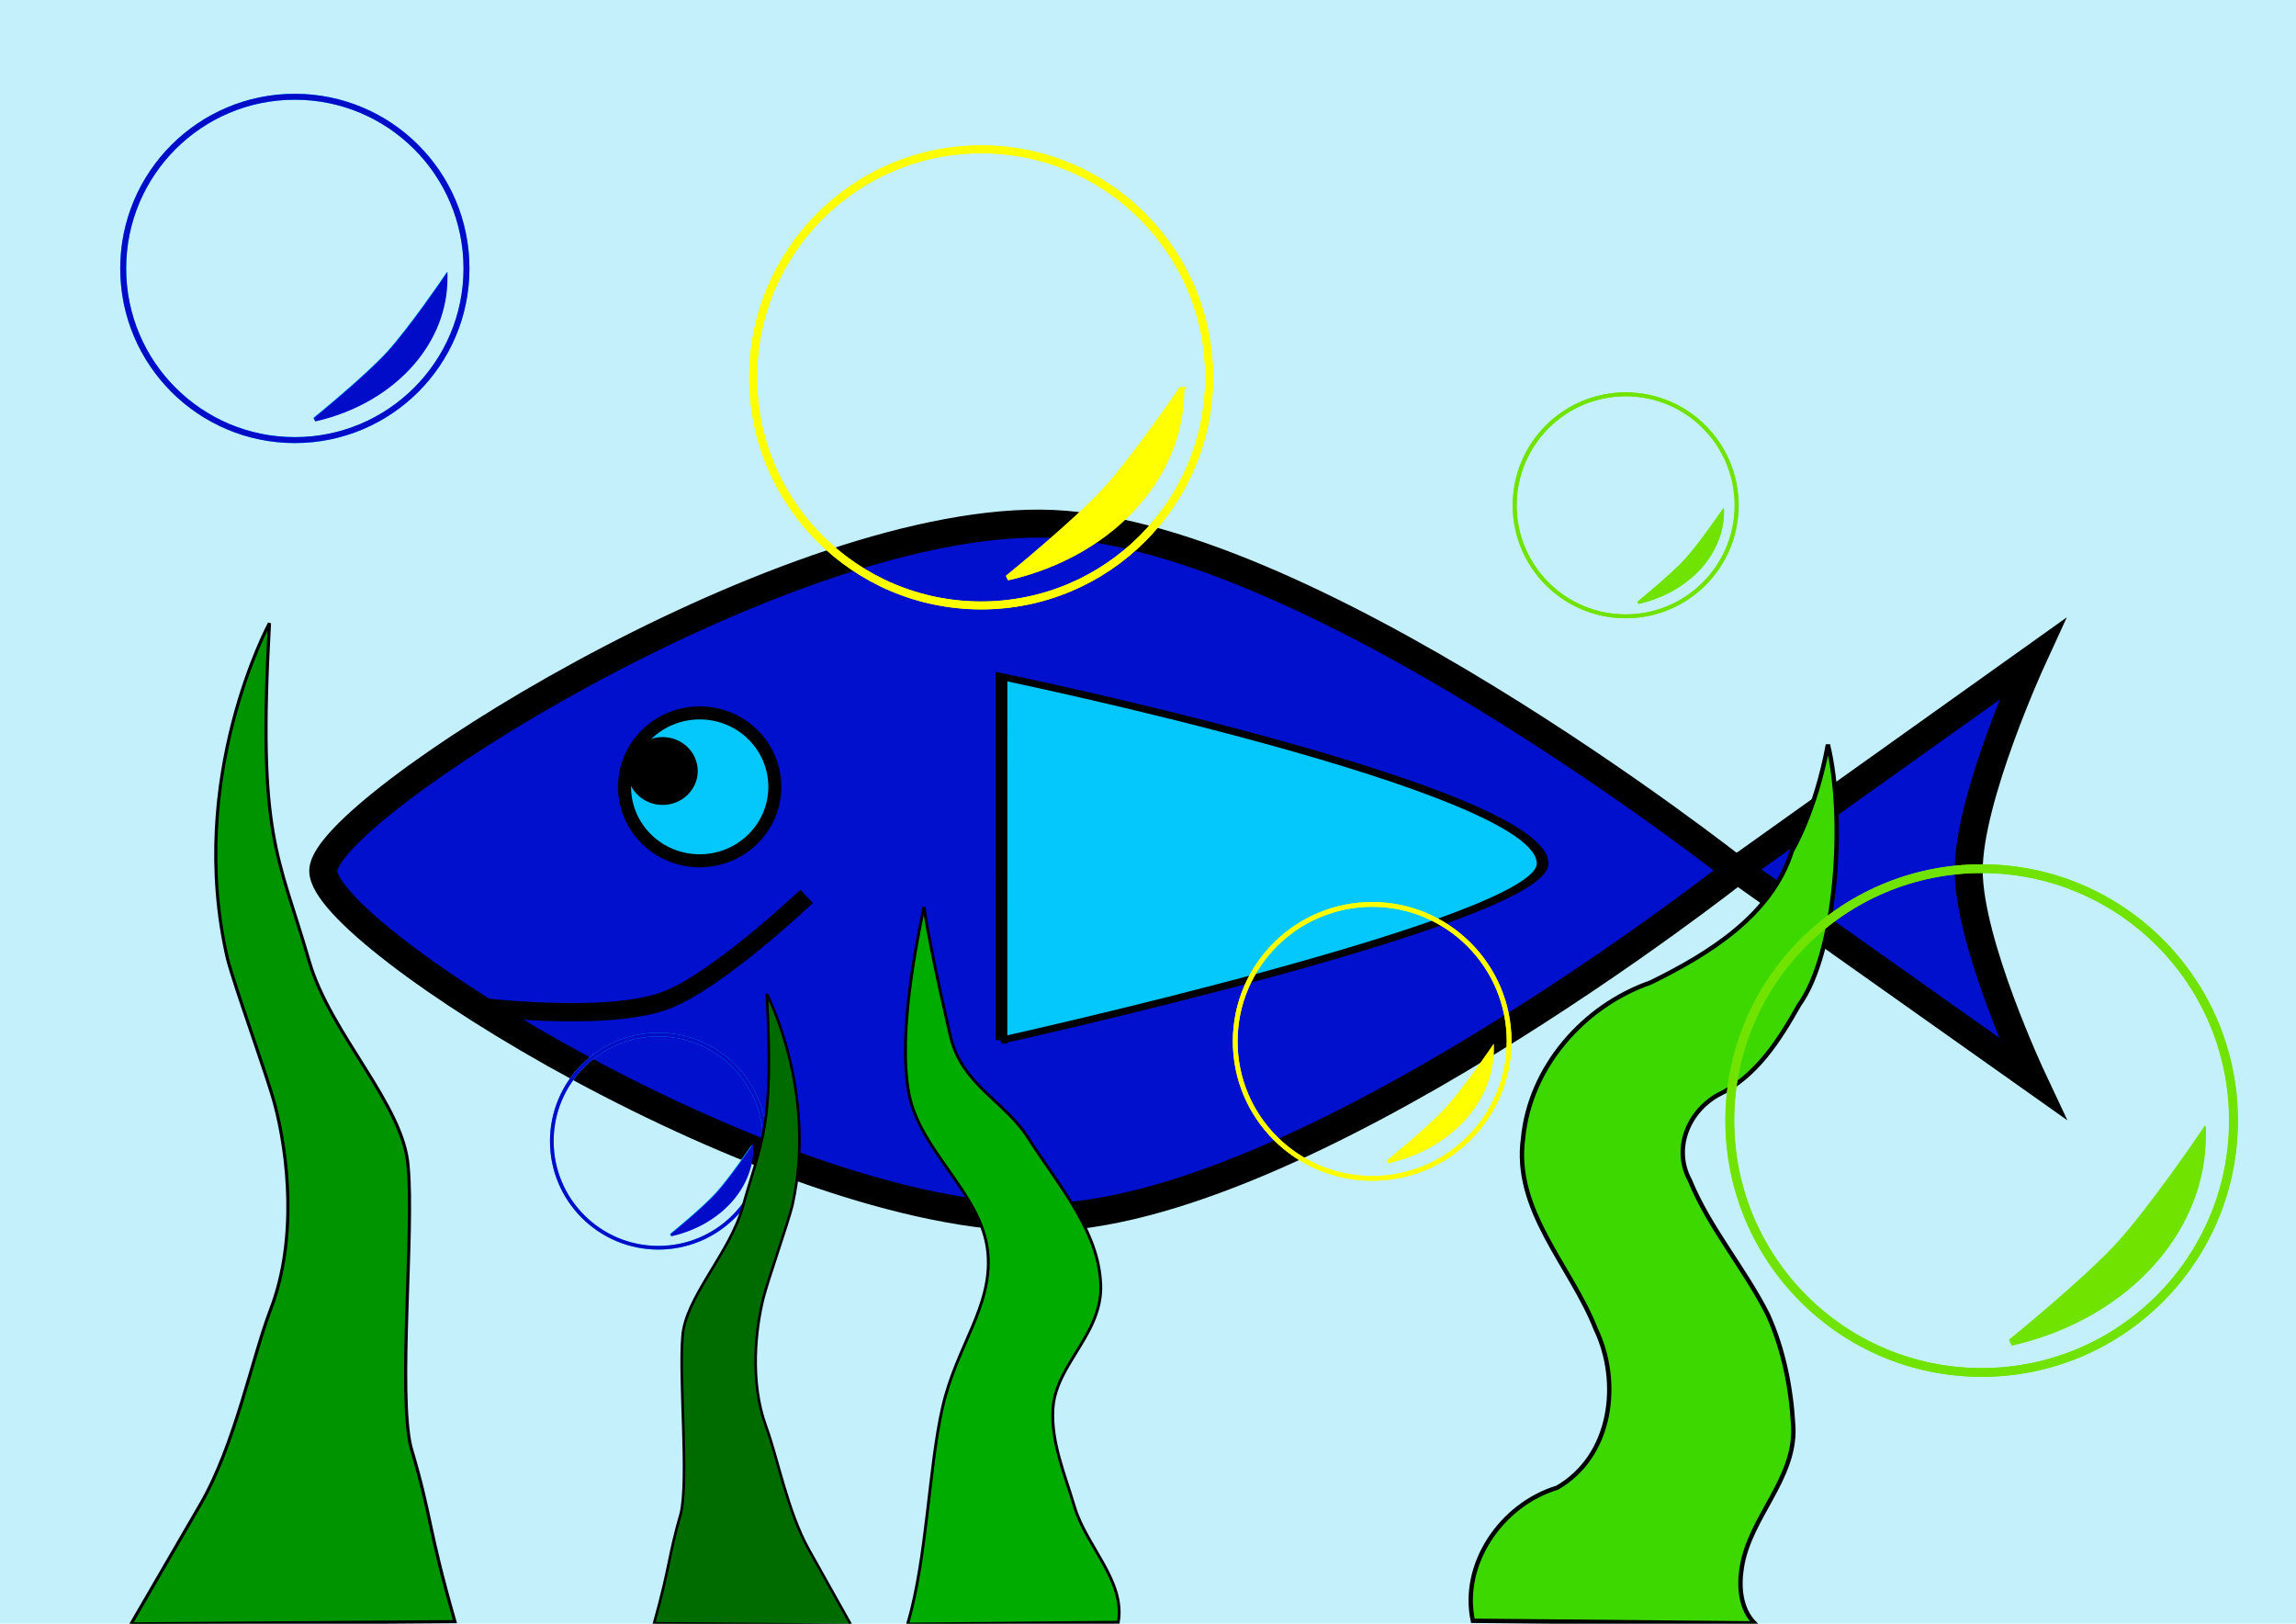
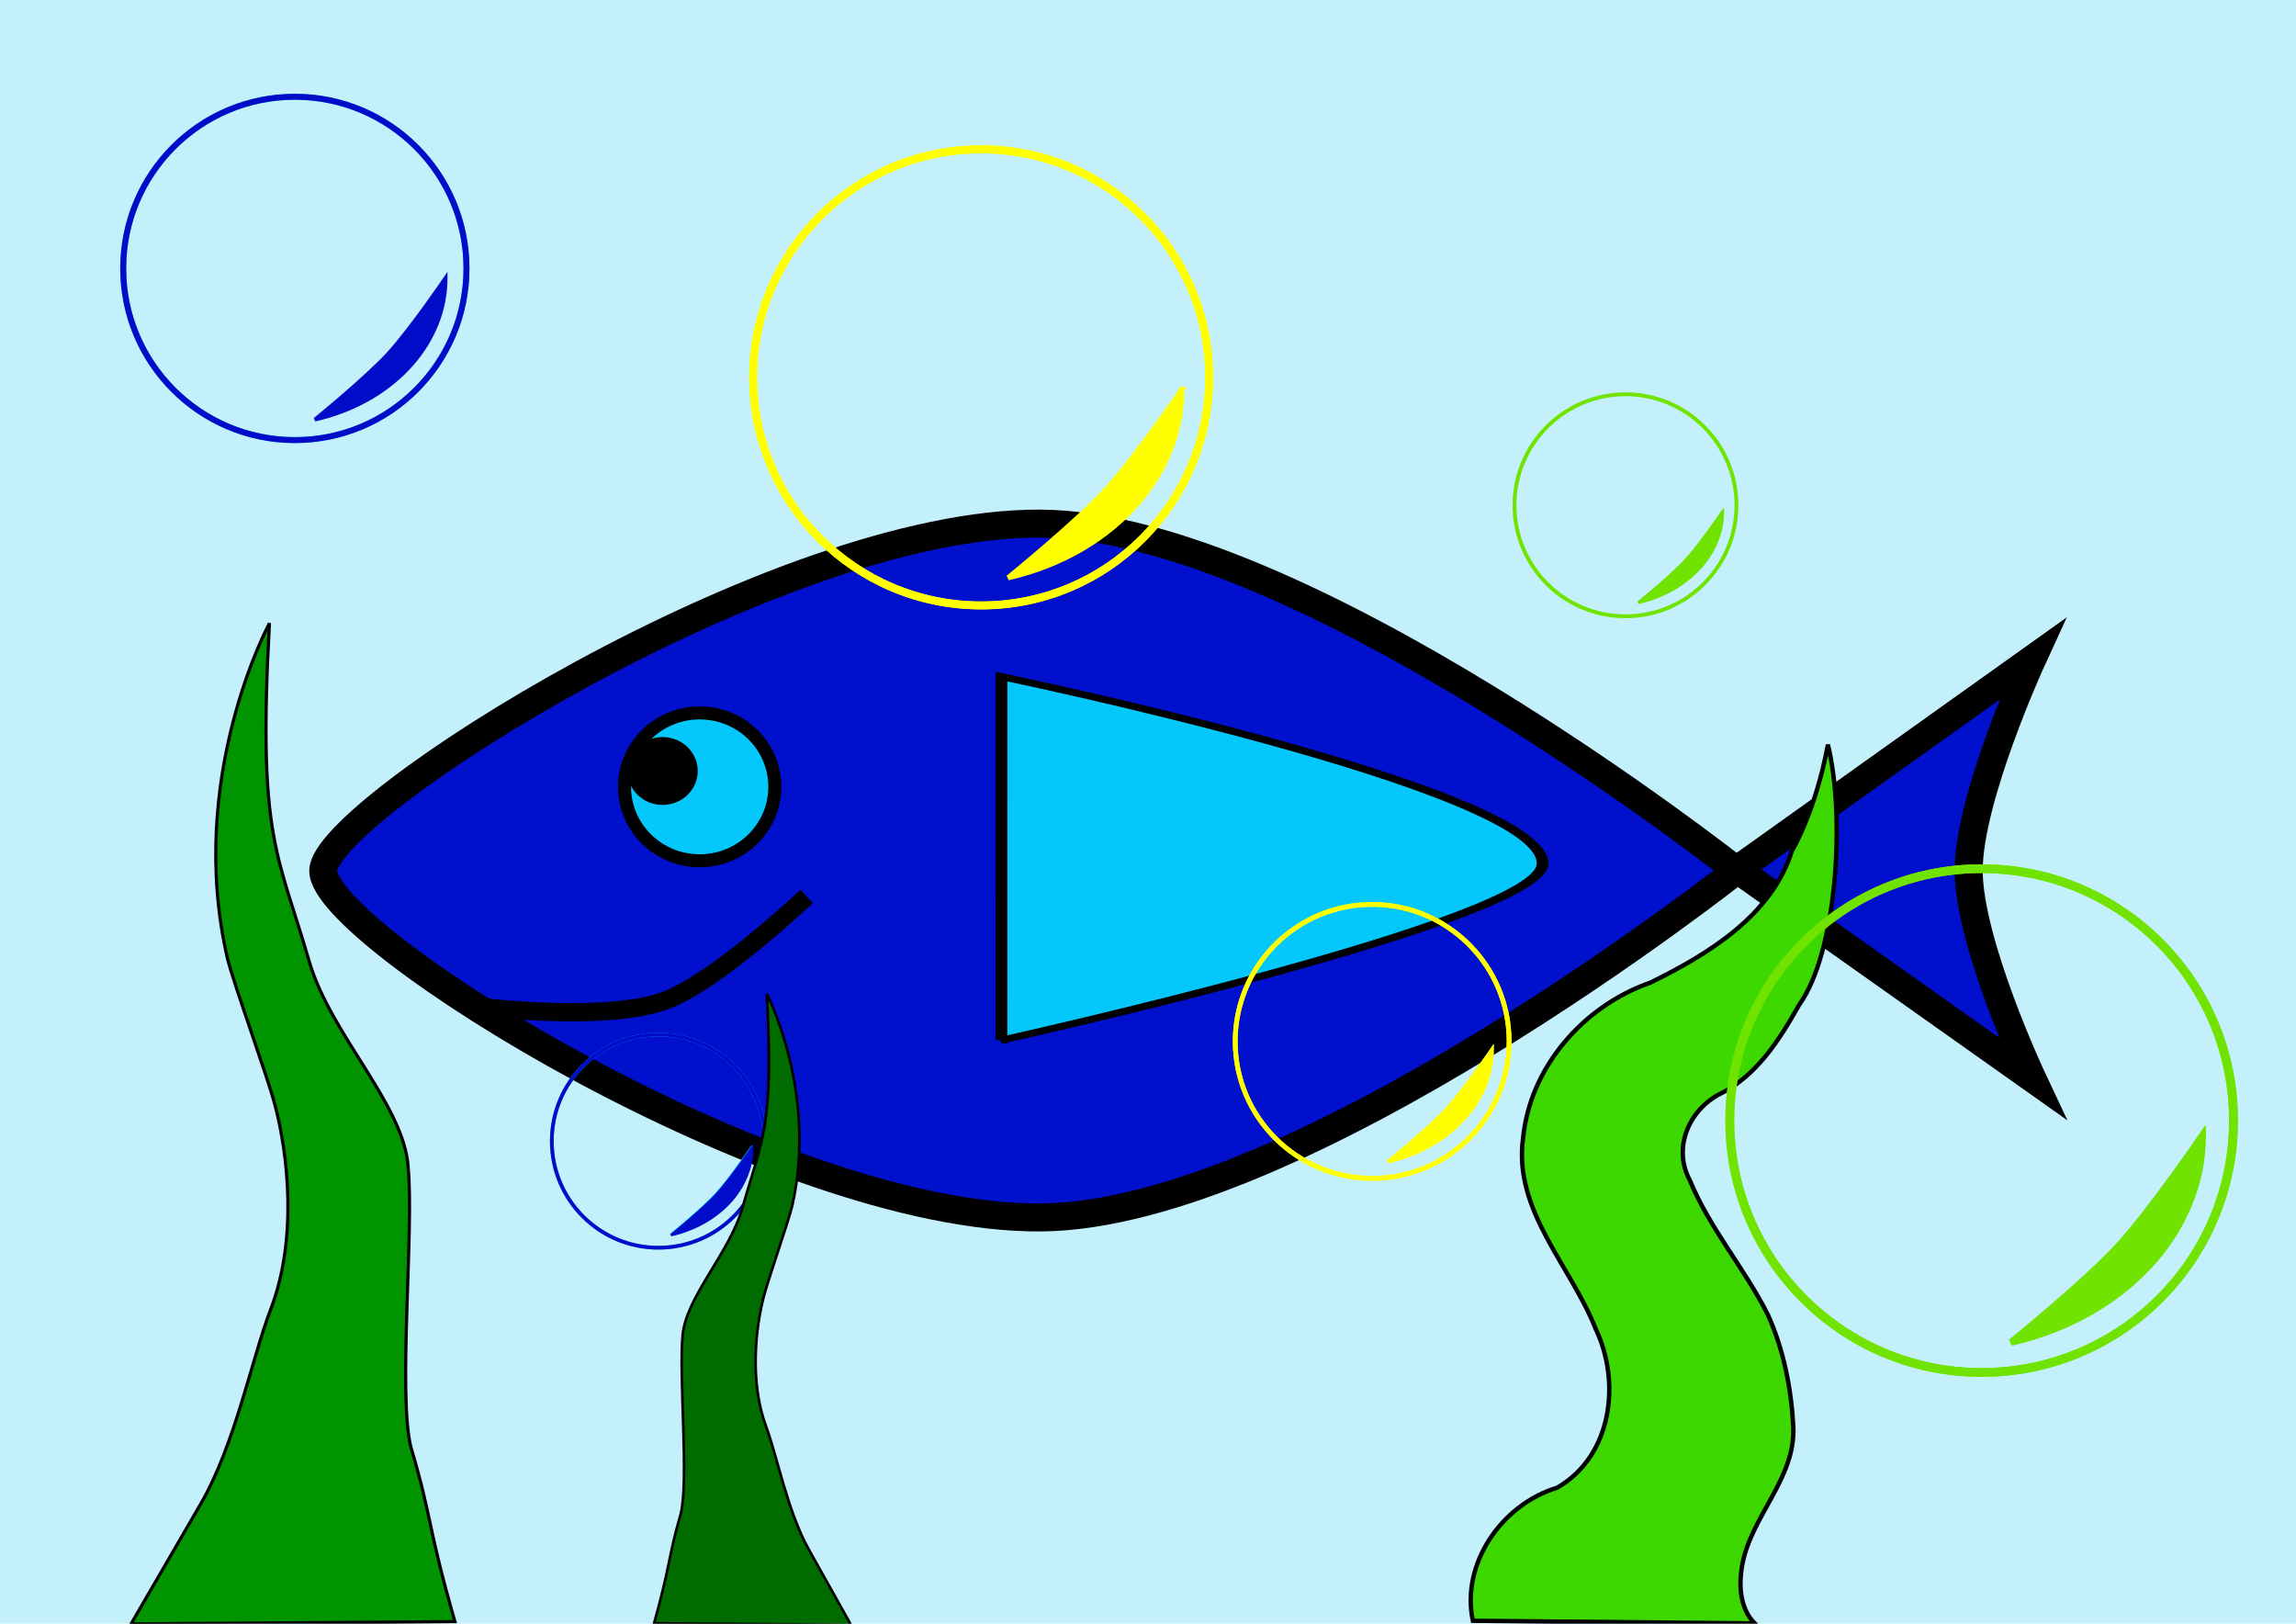
<svg xmlns="http://www.w3.org/2000/svg" width="297mm" height="210mm" viewBox="0 0 1052.362 744.094">
  <defs>
    <filter id="a" x="-.024" width="1.048" y="-.024" height="1.048" color-interpolation-filters="sRGB">
      <feGaussianBlur stdDeviation="1.156" />
    </filter>
    <filter id="b" x="-.149" width="1.299" y="-.139" height="1.278" color-interpolation-filters="sRGB">
      <feGaussianBlur stdDeviation="2.786" />
    </filter>
  </defs>
  <g transform="translate(0 -308.268)">
    <path fill="#c4f0fc" d="M-6.25 296.112h1077.083v783.333H-6.25z" />
    <g transform="matrix(.803 0 0 .803 125.576 160.915)" stroke="#000">
      <path d="M834.903 680.315S585.505 483.2 437.515 482.329c-151.58-.892-408.7 163.228-409.388 197.986-.733 36.955 257.808 198.92 409.388 197.986C585.727 877.388 835.392 679.8 835.392 679.8l168.165 119.041s-36.099-76.771-36.21-118.41c-.11-41.64 36.21-120.703 36.21-120.703L835.88 679.285" fill="#0010cc" fill-rule="evenodd" stroke-width="15.978" />
      <ellipse ry="42.197" rx="42.896" cy="632.552" cx="242.991" fill="#04c8fc" stroke-width="7.433" />
      <ellipse ry="15.37" rx="16.069" cy="623.512" cx="221.813" stroke-width="7.989" />
      <path d="M114.418 757.78s73.61 9.389 108.311-3.033c29.695-10.629 81.269-59.67 81.269-59.67" fill="none" stroke-width="10.432" />
      <path d="M323.112 418.016l.011-207.492s176.523 64.053 175.987 106.81c-.407 32.503-175.998 100.682-175.998 100.682z" transform="matrix(1.755 0 0 1 -151.813 359.124)" fill="#04c8fc" stroke-width="3.804" stroke-linecap="square" />
    </g>
    <path d="M675.079 1051.024c-5.513-25.826 12.888-53.15 38.604-60.974 25.33-14.538 29.3-48.524 17.741-72.653-11.355-28.98-37.951-54.501-33.311-87.65 3.114-32.028 27.229-60.335 58.415-71.213 26.89-13.194 55.603-30.924 64.789-60.335 0 0 10.803-17.878 16.497-48.667 8.119 33.172 4.142 95.18-13.202 119.277-9.11 16.157-19.611 32.893-37.37 41.35-13.859 7.923-20.352 24.915-12.709 38.994 9.043 22.005 25.113 40.413 35.765 61.592 7.297 16.197 10.739 33.96 11.666 51.518 1.005 23.996-20.096 41.42-23.625 64.422-1.403 8.667-.682 18.849 5.913 25.524z" fill="#3cd800" fill-rule="evenodd" stroke="#000" stroke-width="2" />
-     <path d="M512.567 1051.67c3.267-18.826-14.702-34.816-20.074-52.893-4.39-14.771-10.906-29.79-9.863-45.164 1.424-21.014 24.438-35.182 21.689-59.346-1.846-23.347-20.253-44.393-33.317-64.904-10.264-16.115-29.702-23.841-35.145-45.281 0 0-9-37.72-12.374-60.163-2.613 13.13-12.258 57.476-6.857 85.58 5.129 26.696 33.821 46.006 36.176 73.088 2.128 24.481-14.392 42.405-20.81 70.724-6.418 28.319-6.95 68.286-15.971 99.223z" fill="#00ac00" fill-rule="evenodd" stroke="#000" stroke-width="1.314" />
    <g transform="matrix(1.361 0 0 1.361 -274.245 -165.68)" fill="none" stroke="#00c0f8" stroke-linecap="square">
      <circle r="57.803" cy="438.619" cx="300.797" stroke-width="2" filter="url(#a)" />
-       <path d="M345.878 437.149c0 10.688-4.175 20.745-11.413 28.983-7.95 9.047-19.593 15.9-33.458 18.983 0 0 17.77-14.222 25.445-22.573 7.675-8.351 19.426-25.393 19.426-25.393z" transform="matrix(.983 -.003 .002 .991 10.56 9.561)" stroke-width="1.304" filter="url(#b)" />
    </g>
    <circle r="57.803" cy="438.619" cx="300.797" transform="matrix(1.361 0 0 1.361 -274.245 -165.68)" fill="none" stroke="#000cc8" stroke-width="2" stroke-linecap="square" filter="url(#a)" />
    <path d="M345.878 437.149c0 10.688-4.175 20.745-11.413 28.983-7.95 9.047-19.593 15.9-33.458 18.983 0 0 17.77-14.222 25.445-22.573 7.675-8.351 19.426-25.393 19.426-25.393z" transform="matrix(1.338 -.004 .003 1.349 -259.87 -152.666)" fill="#000cc8" stroke="#000cc8" stroke-width="1.304" stroke-linecap="square" filter="url(#b)" />
    <g transform="translate(480.332 153.838) scale(.88)" stroke="#70e400" fill="none" stroke-linecap="square">
      <circle cx="300.797" cy="438.619" r="57.803" stroke-width="2" filter="url(#a)" />
      <path transform="matrix(.983 -.003 .002 .991 10.56 9.561)" d="M345.878 437.149c0 10.688-4.175 20.745-11.413 28.983-7.95 9.047-19.593 15.9-33.458 18.983 0 0 17.77-14.222 25.445-22.573 7.675-8.351 19.426-25.393 19.426-25.393z" stroke-width="1.304" filter="url(#b)" />
    </g>
-     <circle cx="752.214" cy="532.369" r="57.803" transform="translate(83.252 71.372) scale(.88)" fill="none" stroke="#70e400" stroke-width="2" stroke-linecap="square" filter="url(#a)" />
    <path transform="matrix(.865 -.003 .002 .872 489.621 162.248)" d="M345.878 437.149c0 10.688-4.175 20.745-11.413 28.983-7.95 9.047-19.593 15.9-33.458 18.983 0 0 17.77-14.222 25.445-22.573 7.675-8.351 19.426-25.393 19.426-25.393z" fill="#70e400" stroke="#70e400" stroke-width="1.304" stroke-linecap="square" filter="url(#b)" />
    <g transform="translate(-94.143 -311.78) scale(1.808)" fill="#ff0" stroke="#ff0" stroke-linecap="square">
      <circle cx="300.797" cy="438.619" r="57.803" fill="none" stroke-width="2" filter="url(#a)" />
-       <path transform="matrix(.983 -.003 .002 .991 10.56 9.561)" d="M345.878 437.149c0 10.688-4.175 20.745-11.413 28.983-7.95 9.047-19.593 15.9-33.458 18.983 0 0 17.77-14.222 25.445-22.573 7.675-8.351 19.426-25.393 19.426-25.393z" stroke-width="1.304" filter="url(#b)" />
    </g>
    <circle cx="134.13" cy="809.452" r="57.803" transform="translate(207.222 -982.317) scale(1.808)" fill="none" stroke="#ff0" stroke-width="2" stroke-linecap="square" filter="url(#a)" />
    <path transform="matrix(1.778 -.006 .004 1.792 -75.047 -294.49)" d="M345.878 437.149c0 10.688-4.175 20.745-11.413 28.983-7.95 9.047-19.593 15.9-33.458 18.983 0 0 17.77-14.222 25.445-22.573 7.675-8.351 19.426-25.393 19.426-25.393z" fill="#ff0" stroke="#ff0" stroke-width="1.304" stroke-linecap="square" filter="url(#b)" />
    <g transform="matrix(.845 0 0 .845 47.593 460.589)" fill="none" stroke="#00c0f8" stroke-linecap="square">
      <circle cx="300.797" cy="438.619" r="57.803" stroke-width="2" filter="url(#a)" />
      <path transform="matrix(.983 -.003 .002 .991 10.56 9.561)" d="M345.878 437.149c0 10.688-4.175 20.745-11.413 28.983-7.95 9.047-19.593 15.9-33.458 18.983 0 0 17.77-14.222 25.445-22.573 7.675-8.351 19.426-25.393 19.426-25.393z" stroke-width="1.304" filter="url(#b)" />
    </g>
    <circle transform="matrix(.845 0 0 .845 47.593 460.589)" cx="300.797" cy="438.619" r="57.803" fill="none" stroke="#000cc8" stroke-width="2" stroke-linecap="square" filter="url(#a)" />
    <path transform="matrix(.831 -.003 .002 .838 56.52 468.67)" d="M345.878 437.149c0 10.688-4.175 20.745-11.413 28.983-7.95 9.047-19.593 15.9-33.458 18.983 0 0 17.77-14.222 25.445-22.573 7.675-8.351 19.426-25.393 19.426-25.393z" fill="#000cc8" stroke="#000cc8" stroke-width="1.304" stroke-linecap="square" filter="url(#b)" />
    <g transform="matrix(1.086 0 0 1.086 302.263 309.164)" fill="#ff0" stroke="#ff0" stroke-linecap="square">
      <circle r="57.803" cy="438.619" cx="300.797" fill="none" stroke-width="2" filter="url(#a)" />
      <path d="M345.878 437.149c0 10.688-4.175 20.745-11.413 28.983-7.95 9.047-19.593 15.9-33.458 18.983 0 0 17.77-14.222 25.445-22.573 7.675-8.351 19.426-25.393 19.426-25.393z" transform="matrix(.983 -.003 .002 .991 10.56 9.561)" stroke-width="1.304" filter="url(#b)" />
    </g>
    <circle transform="matrix(1.086 0 0 1.086 483.26 -93.553)" r="57.803" cy="809.452" cx="134.13" fill="none" stroke="#ff0" stroke-width="2" stroke-linecap="square" filter="url(#a)" />
    <path d="M345.878 437.149c0 10.688-4.175 20.745-11.413 28.983-7.95 9.047-19.593 15.9-33.458 18.983 0 0 17.77-14.222 25.445-22.573 7.675-8.351 19.426-25.393 19.426-25.393z" transform="matrix(1.068 -.003 .002 1.076 313.732 319.547)" fill="#ff0" stroke="#ff0" stroke-width="1.304" stroke-linecap="square" filter="url(#b)" />
    <g transform="translate(307.67 -54.12) scale(1.997)" fill="none" stroke="#70e400" stroke-linecap="square">
      <circle r="57.803" cy="438.619" cx="300.797" stroke-width="2" filter="url(#a)" />
      <path d="M345.878 437.149c0 10.688-4.175 20.745-11.413 28.983-7.95 9.047-19.593 15.9-33.458 18.983 0 0 17.77-14.222 25.445-22.573 7.675-8.351 19.426-25.393 19.426-25.393z" transform="matrix(.983 -.003 .002 .991 10.56 9.561)" stroke-width="1.304" filter="url(#b)" />
    </g>
    <circle transform="translate(-593.965 -241.37) scale(1.997)" r="57.803" cy="532.369" cx="752.214" fill="none" stroke="#70e400" stroke-width="2" stroke-linecap="square" filter="url(#a)" />
    <path d="M345.878 437.149c0 10.688-4.175 20.745-11.413 28.983-7.95 9.047-19.593 15.9-33.458 18.983 0 0 17.77-14.222 25.445-22.573 7.675-8.351 19.426-25.393 19.426-25.393z" transform="matrix(1.964 -.006 .004 1.98 328.763 -35.022)" fill="#70e400" stroke="#70e400" stroke-width="1.304" stroke-linecap="square" filter="url(#b)" />
    <path d="M208.517 1051.407c-12.772-44.41-10.33-46.886-20.18-79.947-6.007-24.254 1.48-99.27-1.267-128.49-1.844-28.23-35.626-60.717-45.352-94.173-14.516-49.934-23.636-56.59-18.21-154.935 0 0-38.468 70.753-19.213 153.85 3.528 13.558 18.047 53.113 21.655 66.65 6.062 22.741 10.502 61.598-1.843 93.828-8.748 22.837-16.309 62.048-32.222 89.46L60.07 1052.45z" fill="#009400" fill-rule="evenodd" stroke="#000" stroke-width="1.445" />
    <path d="M299.803 1052.192c7.762-27.992 6.278-29.553 12.265-50.392 3.65-15.287-.9-62.57.77-80.988 1.12-17.794 21.651-38.27 27.562-59.358 8.822-31.474 14.365-35.67 11.067-97.657 0 0 23.378 44.597 11.676 96.973-2.144 8.546-10.967 33.478-13.16 42.01-3.684 14.334-6.383 38.826 1.12 59.14 5.316 14.395 9.912 39.11 19.583 56.388l19.335 34.542z" fill="#006c00" fill-rule="evenodd" stroke="#000" stroke-width="1.2" />
  </g>
</svg>